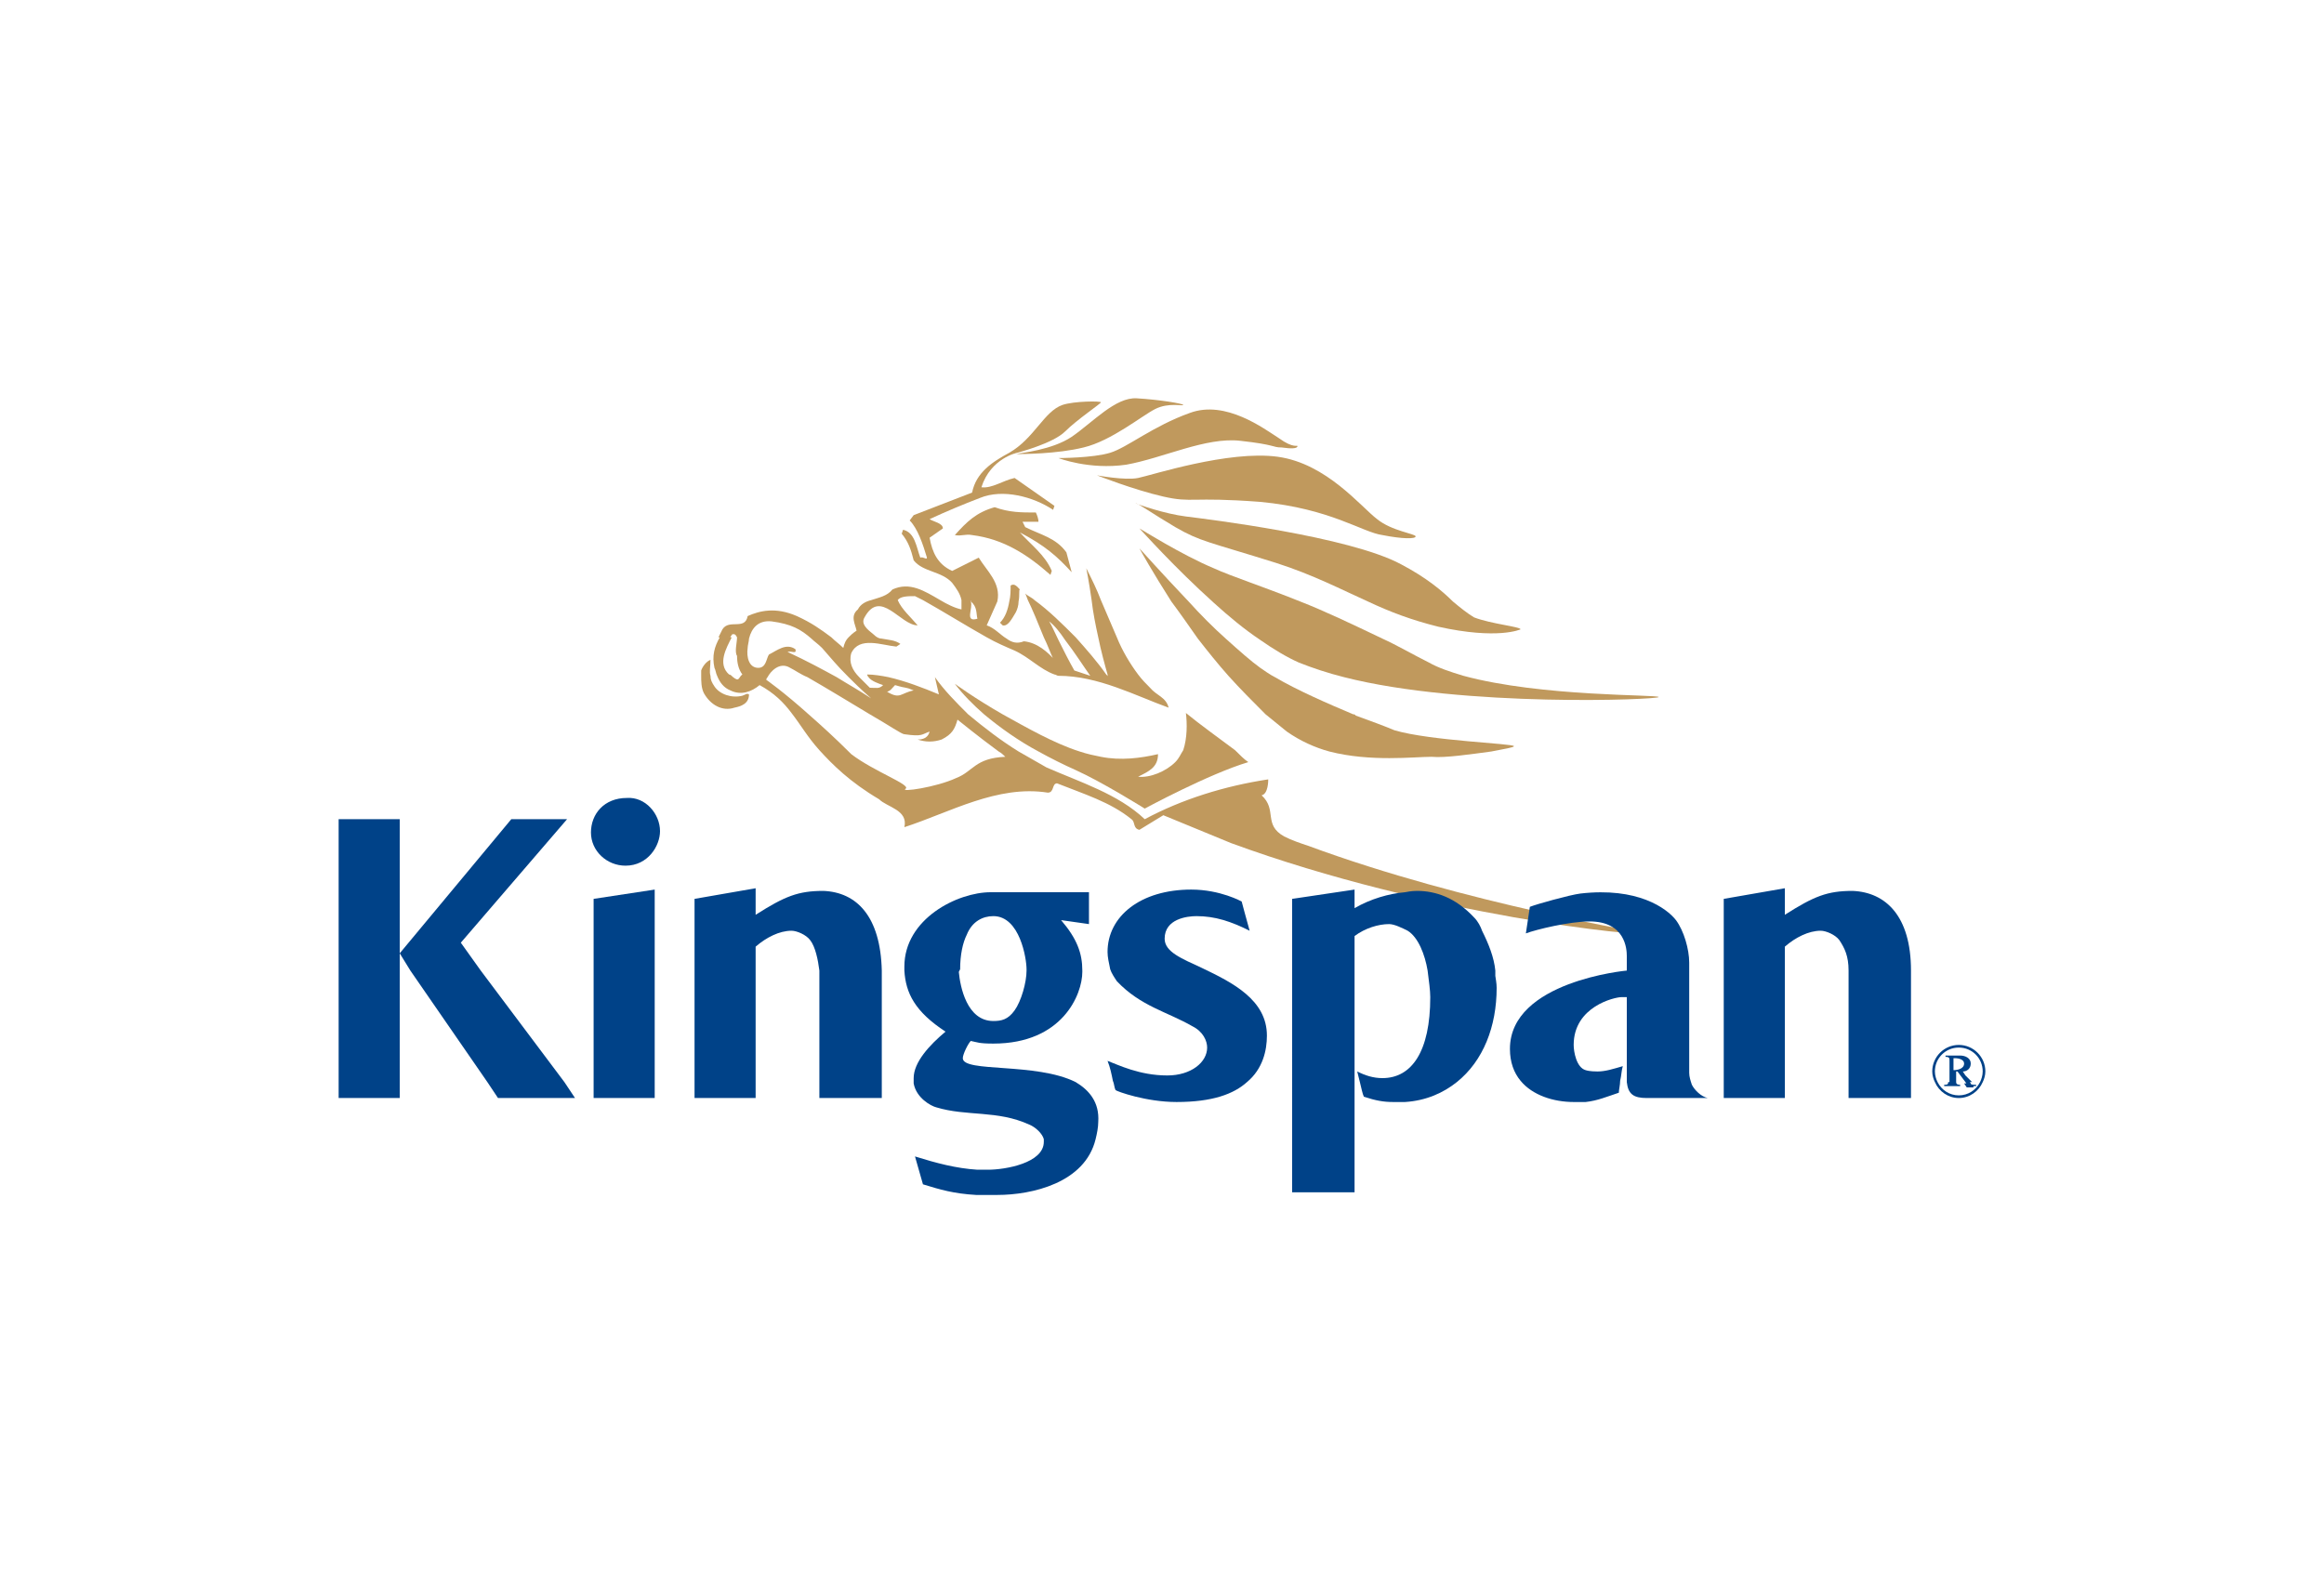
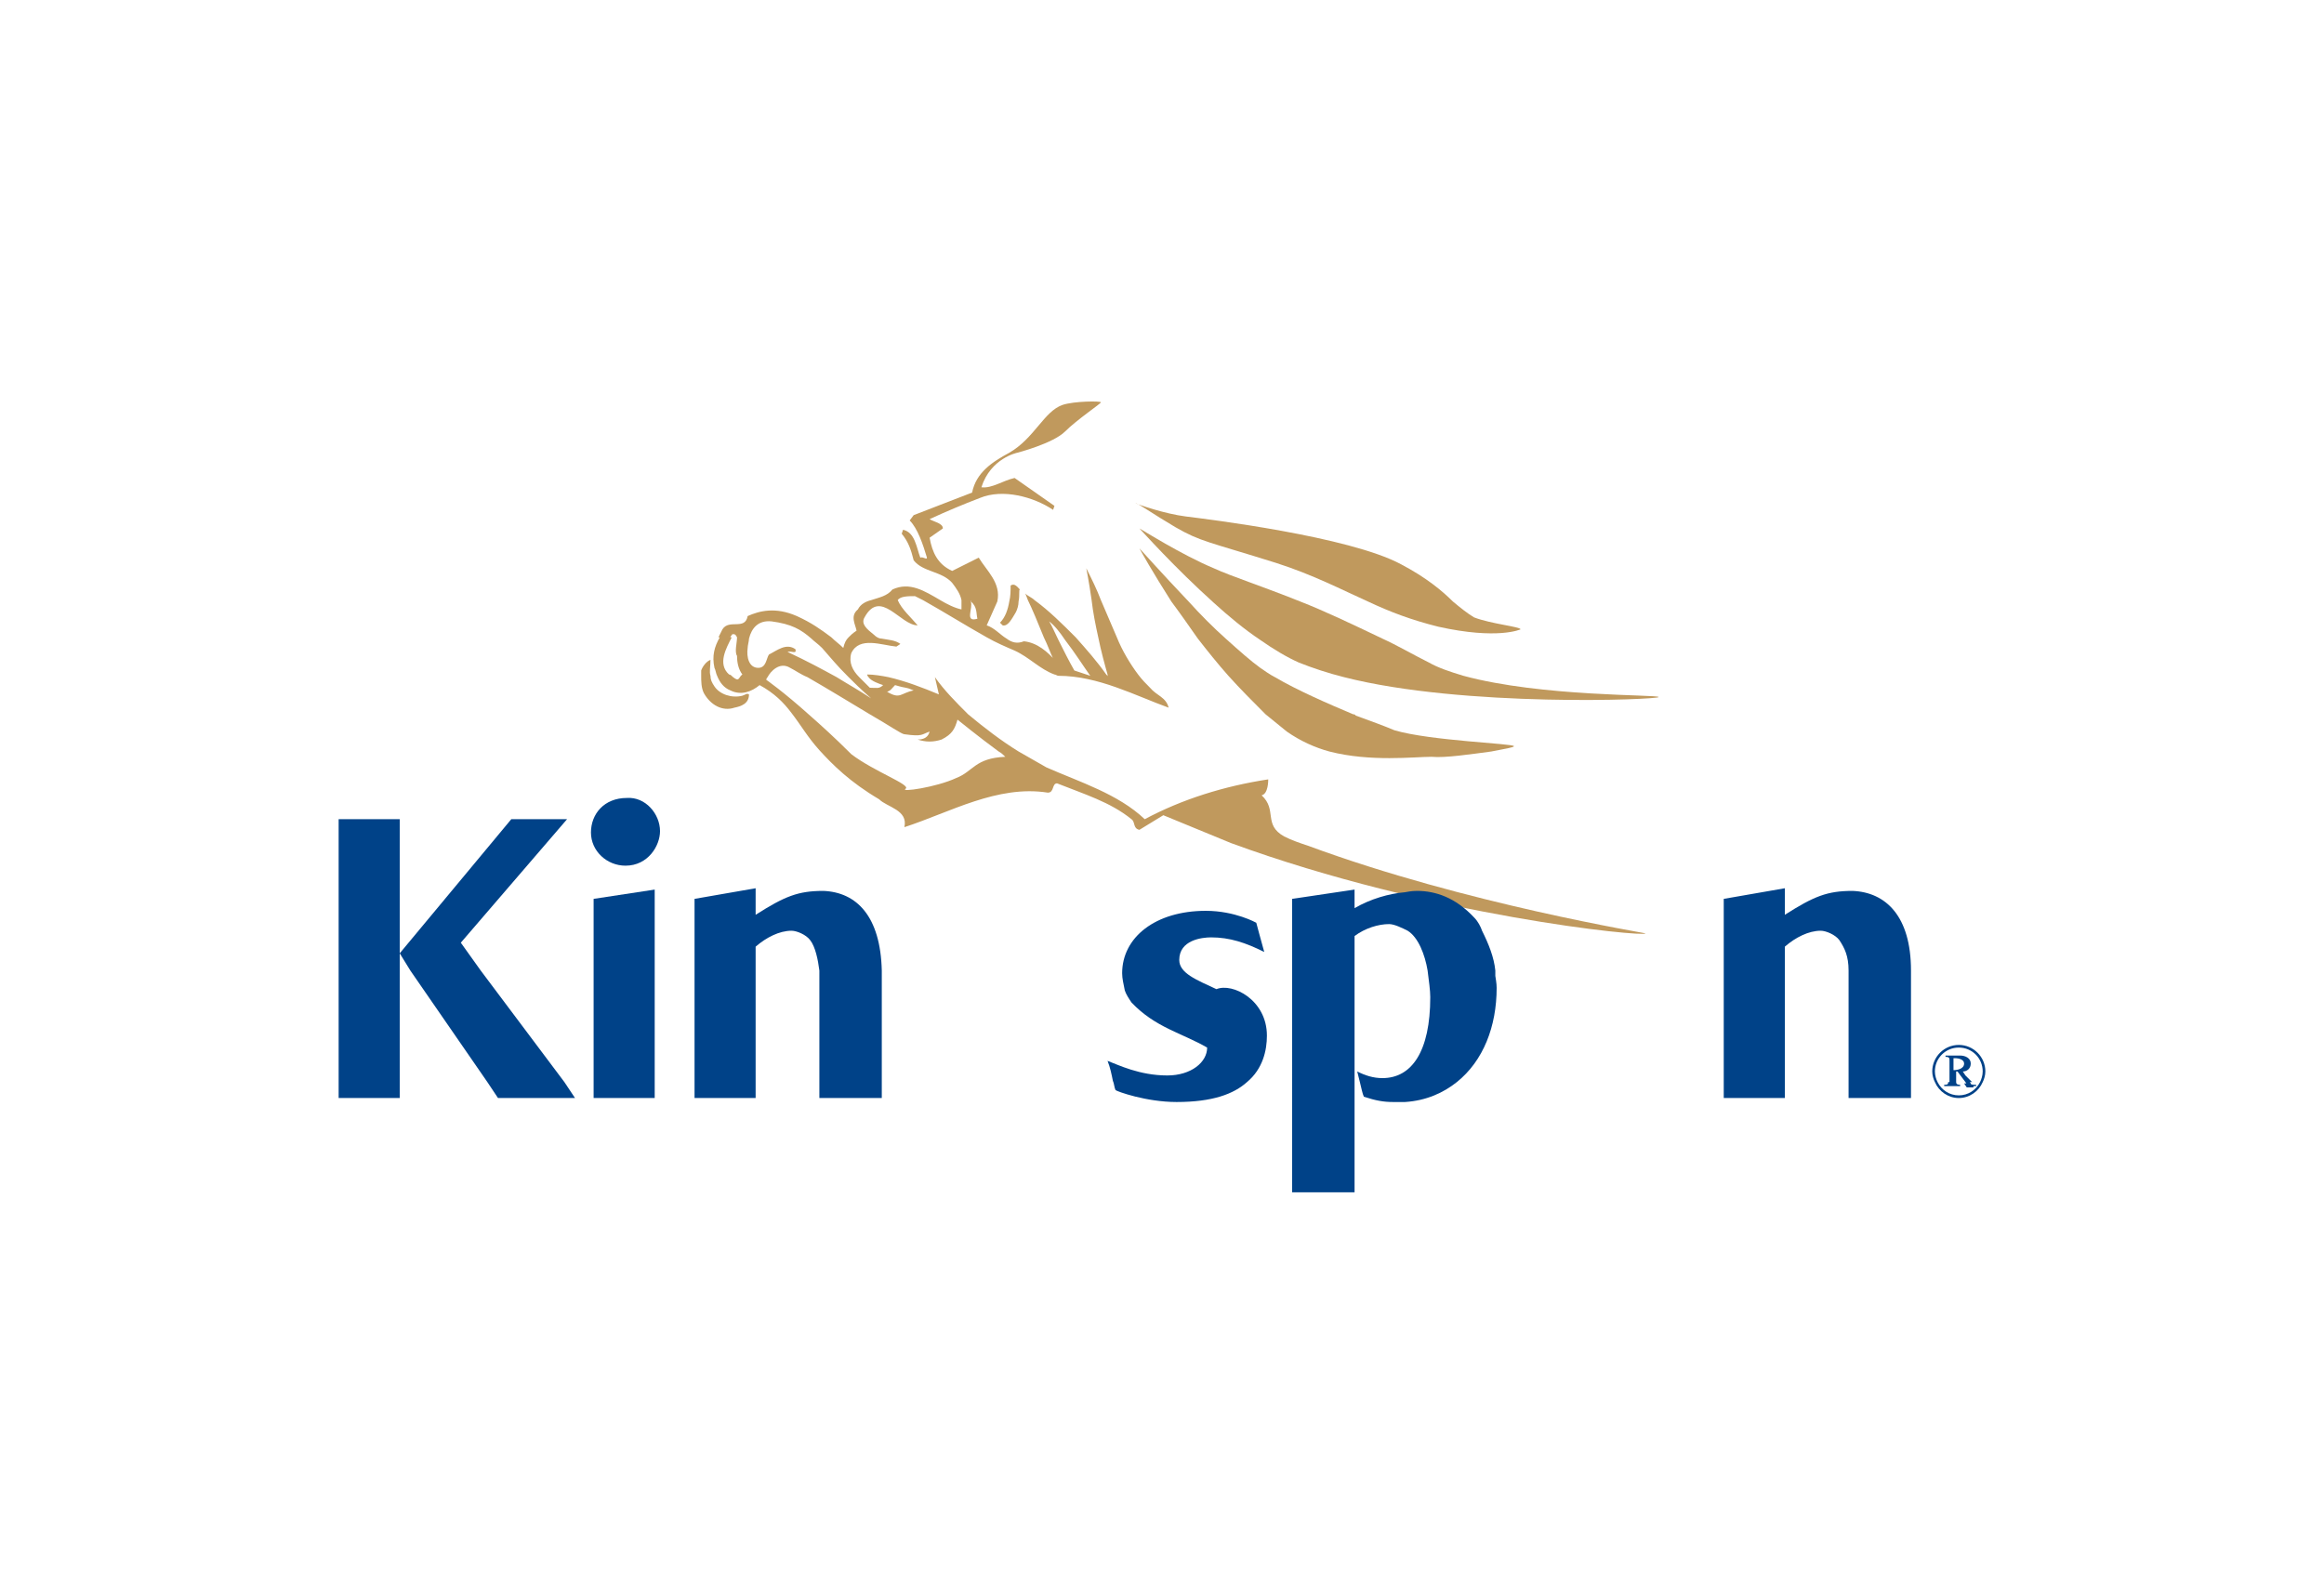
<svg xmlns="http://www.w3.org/2000/svg" xmlns:xlink="http://www.w3.org/1999/xlink" id="Layer_1" x="0px" y="0px" width="175px" height="120px" viewBox="0 0 175 120" style="enable-background:new 0 0 175 120;" xml:space="preserve">
  <style type="text/css">	.st0{clip-path:url(#SVGID_2_);fill:#C0995D;}	.st1{clip-path:url(#SVGID_4_);fill:#C0995D;}	.st2{clip-path:url(#SVGID_6_);fill:#C0995D;}	.st3{clip-path:url(#SVGID_8_);fill:#C0995D;}	.st4{clip-path:url(#SVGID_10_);fill:#C0995D;}	.st5{clip-path:url(#SVGID_12_);fill:#C0995D;}	.st6{clip-path:url(#SVGID_14_);fill:#C0995D;}	.st7{clip-path:url(#SVGID_16_);fill:#C0995D;}	.st8{clip-path:url(#SVGID_18_);fill:#004288;}	.st9{clip-path:url(#SVGID_20_);fill:#004288;}	.st10{clip-path:url(#SVGID_22_);fill:#004288;}	.st11{clip-path:url(#SVGID_24_);fill:#004288;}	.st12{clip-path:url(#SVGID_26_);fill:#004288;}	.st13{clip-path:url(#SVGID_28_);fill:#004288;}	.st14{clip-path:url(#SVGID_30_);fill:#004288;}	.st15{clip-path:url(#SVGID_32_);fill:#004288;}	.st16{clip-path:url(#SVGID_34_);fill:#004288;}	.st17{clip-path:url(#SVGID_36_);fill:#004288;}	.st18{clip-path:url(#SVGID_38_);fill:#004288;}</style>
  <g>
    <g>
      <defs>
        <rect id="SVGID_1_" x="25.5" y="30" width="124" height="60" />
      </defs>
      <clipPath id="SVGID_2_">
        <use xlink:href="#SVGID_1_" style="overflow:visible;" />
      </clipPath>
-       <path class="st0" d="M103.7,39.1c-1.2-0.9-3.8-4.2-7.5-4.7s-9.5,1.4-10.5,1.6s-3.1-0.2-3.1-0.2s2.8,1.1,5,1.6c2.2,0.5,2,0,7.3,0.4   c5.3,0.5,7.7,2.3,9.2,2.5c1.5,0.3,2.5,0.3,2.5,0.1S104.8,40,103.7,39.1 M96.3,33c-1.1-0.7-4-2.9-6.7-1.9c-2.8,1-4.7,2.6-6,3   c-1.3,0.4-3.9,0.4-3.9,0.4s2.3,0.9,5.1,0.5c2.8-0.5,6-2.1,8.6-1.8c2.7,0.3,2.4,0.5,3.1,0.5c0.7,0.1,1.2,0.1,1.2-0.1   C97.7,33.5,97.4,33.8,96.3,33 M85.6,30c-1.6-0.1-3.3,1.8-4.9,2.9c-1.5,1-3.8,1.2-4.2,1.3c0.4,0,3.1,0,5.1-0.5   c2.1-0.5,4.4-2.4,5.4-2.9s2.1-0.2,2.1-0.3C89.1,30.4,87.3,30.1,85.6,30 M80.7,43.1l-0.4-1.5c-0.8-1.1-1.9-1.3-3.1-1.9L77,39.3h1.2   c0-0.2-0.1-0.5-0.2-0.7c-1.1,0-2,0-3.1-0.4c-1.4,0.4-2.1,1.1-3,2.1c0.5,0.1,0.8-0.1,1.3,0c2.4,0.3,4.2,1.5,5.9,3l0.1-0.3   c-0.5-1.2-1.6-2-2.4-2.9C78.7,41.1,79.6,41.9,80.7,43.1" />
    </g>
    <g>
      <defs>
        <rect id="SVGID_3_" x="25.5" y="30" width="124" height="60" />
      </defs>
      <clipPath id="SVGID_4_">
        <use xlink:href="#SVGID_3_" style="overflow:visible;" />
      </clipPath>
      <path class="st1" d="M98.5,63.7c-0.6-0.2-1.2-0.4-1.8-0.7c-1.6-0.9-0.5-2-1.7-3.1c0.5-0.1,0.5-1.1,0.5-1.2c-3.3,0.5-6.5,1.5-9.3,3   c-2-1.9-4.9-2.8-7.4-3.9c-0.7-0.4-1.4-0.8-2.1-1.2c-1.3-0.8-2.6-1.8-3.8-2.8C72,52.9,71.1,52,70.4,51l0.3,1.3   c-1.2-0.5-2.5-1-3.8-1.3c-0.5-0.1-1.1-0.2-1.6-0.2c0,0.1,0.1,0.2,0.1,0.2c0.2,0.3,0.8,0.5,1.1,0.6c-0.3,0.3-0.5,0.2-1,0.2   c-0.2-0.2-0.5-0.5-0.8-0.8c-0.5-0.5-0.8-1.1-0.6-1.8c0.6-1.3,2.3-0.6,3.4-0.5l0.3-0.2c-0.4-0.3-0.9-0.3-1.4-0.4   c-0.2,0-0.4-0.1-0.6-0.3c-0.5-0.4-1-0.8-0.7-1.3c1.2-2.2,2.7,0.6,4,0.6c-0.5-0.6-1.2-1.2-1.5-1.9l0,0c0.2-0.3,0.8-0.3,1.3-0.3   c0.2,0.1,0.4,0.2,0.6,0.3c1.6,0.9,3.2,1.9,4.8,2.8c0.7,0.4,1.4,0.7,2.1,1c1.1,0.5,1.9,1.4,3,1.8c0.1,0,0.2,0.1,0.3,0.1   c3,0,5.8,1.5,8.3,2.4c-0.2-0.8-0.9-0.9-1.4-1.5c-0.3-0.3-0.6-0.6-0.9-1C85.1,50,84.5,49,84.1,48c-0.4-0.9-0.8-1.9-1.2-2.8   c-0.3-0.8-0.7-1.6-1.1-2.4c0,0,0.2,1,0.4,2.4c0.1,0.9,0.3,1.9,0.5,2.8c0.2,1,0.5,2.1,0.7,2.8c0,0.1,0,0.1,0.1,0.2   c-0.1-0.1-0.1-0.1-0.2-0.2c-0.7-1-1.5-1.9-2.3-2.8c-1-1-2-2-3.1-2.8c-0.2-0.2-0.5-0.3-0.7-0.5c0,0,0.1,0.2,0.2,0.5   c0.3,0.6,0.8,1.8,1.2,2.8c0.3,0.6,0.5,1.2,0.7,1.6l0.2,0.2c-0.6-0.7-1.4-1.4-2.4-1.5c-0.5,0.2-0.9,0.1-1.3-0.2   c-0.5-0.3-0.9-0.8-1.5-1l0.8-1.8l0,0c0.3-1.4-0.8-2.3-1.4-3.3l-2,1c-1.1-0.5-1.5-1.4-1.7-2.5l1-0.7c0-0.4-0.7-0.5-1-0.7   c1.3-0.6,2.5-1.1,3.8-1.6c1.7-0.7,4-0.1,5.5,0.9l0.1-0.3l-3-2.1c-0.9,0.2-1.7,0.8-2.5,0.7c0.7-2.2,2.7-2.6,2.7-2.6   s2.7-0.7,3.6-1.6c0.9-0.9,2.7-2.1,2.7-2.2s-2-0.1-2.9,0.2c-1.4,0.5-2.1,2.5-4,3.6c-1.3,0.7-2.5,1.5-2.8,3l-4.4,1.7l-0.3,0.4   c0.6,0.6,1,1.8,1.3,2.8c0,0.2-0.3-0.1-0.5,0c-0.3-0.8-0.4-1.9-1.3-2.1l-0.1,0.3c0.5,0.6,0.7,1.2,0.9,2c0.7,0.9,2.1,0.8,2.9,1.7   c0.3,0.4,0.6,0.8,0.7,1.3c0,0.2,0,0.5,0,0.7c-0.5-0.1-1.1-0.4-1.6-0.7c-1.2-0.7-2.3-1.4-3.6-0.8c-0.4,0.5-1,0.6-1.6,0.8   c-0.4,0.1-0.8,0.3-1,0.7c-0.6,0.5-0.2,1.1-0.1,1.6c-0.3,0.2-0.4,0.3-0.6,0.5c-0.2,0.2-0.3,0.4-0.4,0.8c-0.3-0.3-0.6-0.5-0.9-0.8   c-0.8-0.6-1.5-1.1-2.6-1.6c-1.6-0.7-2.8-0.4-3.7,0c-0.2,1.1-1.4,0.2-1.9,1c-0.1,0.2-0.2,0.4-0.3,0.6H55c0-0.1,0.1-0.1,0.1-0.2   c0.2-0.1,0.3,0,0.4,0.2c0,0.4-0.2,1.1,0,1.4c0,0.5,0.1,1,0.4,1.4l0,0c-0.3,0.2-0.2,0.6-0.7,0.2c-0.1-0.1-0.2-0.2-0.3-0.2   c-0.9-0.8-0.2-2,0.2-2.8h-0.9c-0.4,0.7-0.6,1.4-0.4,2.3c0.1,0.2,0.1,0.4,0.2,0.6c0.2,0.5,0.5,0.9,1,1.1c0.8,0.4,1.6,0.1,2.2-0.4   c1.1,0.6,1.8,1.3,2.4,2.1c0.7,0.9,1.2,1.8,2.1,2.8c1,1.1,2.3,2.4,4.5,3.7c0.6,0.6,2.2,0.8,1.9,2.1c3.4-1.1,7-3.2,10.8-2.6   c0.5,0,0.3-0.7,0.7-0.7c2,0.8,4,1.4,5.6,2.7c0.3,0.2,0.1,0.7,0.6,0.8l1.8-1.1c1.7,0.7,3.4,1.4,5.1,2.1c15,5.5,31.2,7.1,31.2,6.8   C124.1,70.3,110.4,68.1,98.5,63.7 M79,46.8c0.4,0.3,0.8,0.8,1.2,1.4c0.7,0.9,1.4,2,1.9,2.7l-1.2-0.4c-0.4-0.7-0.8-1.5-1.2-2.3   C79.4,47.6,79.2,47.1,79,46.8 M73.1,45.3C73.1,45.3,73.1,45.2,73.1,45.3C73.1,45.2,73.2,45.3,73.1,45.3c0.5,0.4,0.4,0.9,0.5,1.3   C72.6,46.9,73.3,45.8,73.1,45.3 M67.4,51.6c1,0.3,0.7,0.1,1.4,0.4c-1,0.2-1,0.7-2,0.1C67.1,52,67.1,51.9,67.4,51.6 M57.1,50.3   c-0.7,0-0.9-0.8-0.8-1.5c0-0.2,0.1-0.5,0.1-0.7c0.2-0.8,0.7-1.4,1.7-1.3c1.5,0.2,2.2,0.6,3,1.3c0.2,0.2,0.5,0.4,0.8,0.7   c0.8,0.9,1,1.2,2,2.2c0.4,0.4,0.9,0.9,1.7,1.6C64.7,52,63.8,51.5,63,51c-1.1-0.6-2.2-1.2-3.7-1.9c0.3-0.1,0.7,0.2,0.6-0.2   c-0.7-0.5-1.4,0.1-2,0.4C57.7,49.6,57.7,50.3,57.1,50.3 M72,58.6c-1.5,0.7-4.3,1.1-3.8,0.8c0.4-0.3-2.4-1.3-4.1-2.6L64,56.7   c-1.1-1.1-2.2-2.1-3-2.8c-2-1.8-3.3-2.7-3.3-2.7s0-0.1,0.1-0.2c0.2-0.4,0.9-1.2,1.7-0.7c0.4,0.2,0.8,0.5,1.3,0.7   c1.4,0.8,3.2,1.9,4.7,2.8c1.4,0.8,2.4,1.5,2.6,1.5c1.4,0.2,1.3,0,1.9-0.2c-0.1,0.4-0.4,0.6-0.9,0.6c0.6,0.2,1.2,0.2,1.8,0   c0.8-0.4,1-0.8,1.2-1.5c0,0,1.6,1.3,3.1,2.4c0.2,0.1,0.4,0.3,0.5,0.4C73.4,57.1,73.3,58.1,72,58.6" />
    </g>
    <g>
      <defs>
        <rect id="SVGID_5_" x="25.5" y="30" width="124" height="60" />
      </defs>
      <clipPath id="SVGID_6_">
        <use xlink:href="#SVGID_5_" style="overflow:visible;" />
      </clipPath>
      <path class="st2" d="M76.7,45.3c0,0.3-0.1,0.6-0.2,0.8c-0.3,0.5-0.6,1.1-1,1l-0.2-0.2c0.4-0.4,0.6-1,0.7-1.6   c0.1-0.4,0.1-0.8,0.1-1.2c0.3-0.2,0.5,0.1,0.7,0.3C76.7,44.4,76.8,44.8,76.7,45.3" />
    </g>
    <g>
      <defs>
        <rect id="SVGID_7_" x="25.5" y="30" width="124" height="60" />
      </defs>
      <clipPath id="SVGID_8_">
        <use xlink:href="#SVGID_7_" style="overflow:visible;" />
      </clipPath>
      <path class="st3" d="M55.3,53.3c-0.9,0.3-1.8-0.2-2.3-1.1c-0.2-0.4-0.2-0.9-0.2-1.3c0-0.1,0-0.3,0-0.4c0.1-0.3,0.4-0.7,0.7-0.8   c0,0.5-0.1,0.9,0,1.2c0,0.3,0.1,0.5,0.3,0.8c0.4,0.6,1.3,0.9,2.1,0.7c0.3-0.1,0.3-0.2,0.5-0.1C56.4,53,55.8,53.2,55.3,53.3" />
    </g>
    <g>
      <defs>
-         <rect id="SVGID_9_" x="25.5" y="30" width="124" height="60" />
-       </defs>
+         </defs>
      <clipPath id="SVGID_10_">
        <use xlink:href="#SVGID_9_" style="overflow:visible;" />
      </clipPath>
      <path class="st4" d="M94,57.4c-3,0.9-7.8,3.5-7.8,3.5S83,58.9,81,58c-0.9-0.4-1.9-0.9-2.8-1.4c-1.5-0.8-2.9-1.8-4.1-2.8   c-0.8-0.7-1.6-1.5-2.2-2.3c0,0,1.5,1.1,3.6,2.3c1.8,1,3.9,2.2,5.8,2.8c0.6,0.2,1.1,0.3,1.6,0.4c1.5,0.3,3,0.1,4.3-0.2   c0,1-0.7,1.3-1.5,1.7c0.9,0.1,2.1-0.4,2.8-1.1c0.3-0.3,0.4-0.6,0.6-0.9c0.3-0.9,0.3-2,0.2-2.8c1.1,0.9,2.5,1.9,3.7,2.8   C93.4,56.9,93.7,57.2,94,57.4" />
    </g>
    <g>
      <defs>
        <rect id="SVGID_11_" x="25.5" y="30" width="124" height="60" />
      </defs>
      <clipPath id="SVGID_12_">
        <use xlink:href="#SVGID_11_" style="overflow:visible;" />
      </clipPath>
      <path class="st5" d="M114,56.2c0,0.1-0.7,0.2-1.7,0.4c-1.5,0.2-3.5,0.5-4.5,0.4c-1.3,0-4.6,0.4-7.7-0.4c-1.1-0.3-2.2-0.8-3.2-1.5   c-0.5-0.4-1.1-0.9-1.6-1.3l-0.1-0.1c-0.9-0.9-1.8-1.8-2.7-2.8c-0.8-0.9-1.6-1.9-2.3-2.8c-0.7-1-1.4-2-2-2.8   c-1.4-2.2-2.3-3.8-2.4-4c0.1,0.1,1.7,1.9,3.7,4c0.9,1,1.9,2,2.8,2.8c1,0.9,1.9,1.7,2.6,2.2c0.3,0.2,0.7,0.5,1.1,0.7   c1.7,1,4,2,5.9,2.8c0.1,0,0.1,0,0.2,0.1c1.1,0.4,2.2,0.8,2.9,1.1C107.7,55.8,114,56,114,56.2" />
    </g>
    <g>
      <defs>
        <rect id="SVGID_13_" x="25.5" y="30" width="124" height="60" />
      </defs>
      <clipPath id="SVGID_14_">
        <use xlink:href="#SVGID_13_" style="overflow:visible;" />
      </clipPath>
      <path class="st6" d="M124.9,52.5c0,0.2-14.7,0.8-23.7-1.5c-1.2-0.3-2.4-0.7-3.4-1.1c-0.9-0.4-1.9-1-2.9-1.7   c-1.2-0.8-2.4-1.8-3.5-2.8c-3-2.7-5.4-5.4-5.6-5.6c0.2,0.1,3.2,2,5.6,3c1.3,0.6,3.5,1.3,6.5,2.5c1.8,0.7,3.9,1.7,6.2,2.8   c1.1,0.5,2.3,1.2,3.5,1.8c0.7,0.4,1.6,0.7,2.6,1C116.1,52.5,124.9,52.3,124.9,52.5" />
    </g>
    <g>
      <defs>
        <rect id="SVGID_15_" x="25.5" y="30" width="124" height="60" />
      </defs>
      <clipPath id="SVGID_16_">
        <use xlink:href="#SVGID_15_" style="overflow:visible;" />
      </clipPath>
      <path class="st7" d="M114.5,47.4c0,0-1.7,0.8-6.2-0.2c-2-0.5-3.6-1.1-5.3-1.9c-2-0.9-4.1-2-6.9-2.9c-5.1-1.6-5.7-1.6-7.6-2.7   c-1.7-1-2.8-1.8-3-1.8c0.2,0.1,2.2,0.8,3.8,1c1.6,0.2,12.3,1.5,16.2,3.6c1.9,1,3.1,2,3.9,2.8c0.6,0.5,1.1,0.9,1.6,1.2   C112.3,47,114.5,47.2,114.5,47.4" />
    </g>
    <g>
      <defs>
        <rect id="SVGID_17_" x="25.5" y="30" width="124" height="60" />
      </defs>
      <clipPath id="SVGID_18_">
        <use xlink:href="#SVGID_17_" style="overflow:visible;" />
      </clipPath>
      <path class="st8" d="M148.4,81.6L148.4,81.6h-0.5l0.2,0.3h0.5v-0.1C148.5,81.7,148.4,81.7,148.4,81.6 M147.1,81.5L147.1,81.5h-0.4   c0,0.2-0.1,0.2-0.3,0.2v0.1h1v-0.1C147.3,81.7,147.1,81.7,147.1,81.5 M149.1,81.5c-0.3,0.6-0.9,1-1.6,1s-1.3-0.4-1.6-1h-0.2   c0.3,0.7,1,1.2,1.8,1.2c0.8,0,1.5-0.5,1.8-1.2H149.1z M147.7,80.7c0.3,0,0.6-0.2,0.6-0.6c0-0.4-0.4-0.6-0.8-0.6c-0.3,0-0.7,0-1,0   v0.1c0.3,0,0.3,0.1,0.3,0.3v1.6h0.4v-0.8h0.2l0.6,0.8h0.5L147.7,80.7z M147.1,80.6v-0.9h0.1c0.3,0,0.7,0.1,0.7,0.4   C147.9,80.5,147.4,80.6,147.1,80.6 M148.4,81.6L148.4,81.6l-0.6-0.9c0.3,0,0.6-0.2,0.6-0.6s-0.4-0.6-0.8-0.6c-0.3,0-0.7,0-1,0v0.1   c0.3,0,0.3,0.1,0.3,0.3v1.6c0,0.2-0.1,0.2-0.3,0.2v0.1h1v-0.1c-0.1,0-0.3,0-0.3-0.2v-0.8h0.2l0.6,0.8l0.2,0.3h0.5v-0.1   C148.5,81.7,148.4,81.7,148.4,81.6 M147.1,80.6v-0.9h0.1c0.3,0,0.7,0.1,0.7,0.4C147.9,80.5,147.4,80.6,147.1,80.6 M148.4,81.6   L148.4,81.6l-0.6-0.9c0.3,0,0.6-0.2,0.6-0.6s-0.4-0.6-0.8-0.6c-0.3,0-0.7,0-1,0v0.1c0.3,0,0.3,0.1,0.3,0.3v1.6   c0,0.2-0.1,0.2-0.3,0.2v0.1h1v-0.1c-0.1,0-0.3,0-0.3-0.2v-0.8h0.2l0.6,0.8l0.2,0.3h0.5v-0.1C148.5,81.7,148.4,81.7,148.4,81.6    M147.1,80.6v-0.9h0.1c0.3,0,0.7,0.1,0.7,0.4C147.9,80.5,147.4,80.6,147.1,80.6 M148.4,81.6L148.4,81.6l-0.6-0.9   c0.3,0,0.6-0.2,0.6-0.6s-0.4-0.6-0.8-0.6c-0.3,0-0.7,0-1,0v0.1c0.3,0,0.3,0.1,0.3,0.3v1.6c0,0.2-0.1,0.2-0.3,0.2v0.1h1v-0.1   c-0.1,0-0.3,0-0.3-0.2v-0.8h0.2l0.6,0.8l0.2,0.3h0.5v-0.1C148.5,81.7,148.4,81.7,148.4,81.6 M147.1,80.6v-0.9h0.1   c0.3,0,0.7,0.1,0.7,0.4C147.9,80.5,147.4,80.6,147.1,80.6 M148.4,81.6L148.4,81.6l-0.6-0.9c0.3,0,0.6-0.2,0.6-0.6   s-0.4-0.6-0.8-0.6c-0.3,0-0.7,0-1,0v0.1c0.3,0,0.3,0.1,0.3,0.3v1.6c0,0.2-0.1,0.2-0.3,0.2v0.1h1v-0.1c-0.1,0-0.3,0-0.3-0.2v-0.8   h0.2l0.6,0.8l0.2,0.3h0.5v-0.1C148.5,81.7,148.4,81.7,148.4,81.6 M147.1,80.6v-0.9h0.1c0.3,0,0.7,0.1,0.7,0.4   C147.9,80.5,147.4,80.6,147.1,80.6 M148.4,81.6L148.4,81.6l-0.6-0.9c0.3,0,0.6-0.2,0.6-0.6s-0.4-0.6-0.8-0.6c-0.3,0-0.7,0-1,0v0.1   c0.3,0,0.3,0.1,0.3,0.3v1.6c0,0.2-0.1,0.2-0.3,0.2v0.1h1v-0.1c-0.1,0-0.3,0-0.3-0.2v-0.8h0.2l0.6,0.8l0.2,0.3h0.5v-0.1   C148.5,81.7,148.4,81.7,148.4,81.6 M147.1,80.6v-0.9h0.1c0.3,0,0.7,0.1,0.7,0.4C147.9,80.5,147.4,80.6,147.1,80.6 M148.4,81.6   L148.4,81.6l-0.6-0.9c0.3,0,0.6-0.2,0.6-0.6s-0.4-0.6-0.8-0.6c-0.3,0-0.7,0-1,0v0.1c0.3,0,0.3,0.1,0.3,0.3v1.6   c0,0.2-0.1,0.2-0.3,0.2v0.1h1v-0.1c-0.1,0-0.3,0-0.3-0.2v-0.8h0.2l0.6,0.8l0.2,0.3h0.5v-0.1C148.5,81.7,148.4,81.7,148.4,81.6    M147.1,80.6v-0.9h0.1c0.3,0,0.7,0.1,0.7,0.4C147.9,80.5,147.4,80.6,147.1,80.6 M148.4,81.6L148.4,81.6l-0.6-0.9   c0.3,0,0.6-0.2,0.6-0.6s-0.4-0.6-0.8-0.6c-0.3,0-0.7,0-1,0v0.1c0.3,0,0.3,0.1,0.3,0.3v1.6c0,0.2-0.1,0.2-0.3,0.2v0.1h1v-0.1   c-0.1,0-0.3,0-0.3-0.2v-0.8h0.2l0.6,0.8l0.2,0.3h0.5v-0.1C148.5,81.7,148.4,81.7,148.4,81.6 M147.1,80.6v-0.9h0.1   c0.3,0,0.7,0.1,0.7,0.4C147.9,80.5,147.4,80.6,147.1,80.6 M148.4,81.6L148.4,81.6l-0.6-0.9c0.3,0,0.6-0.2,0.6-0.6   s-0.4-0.6-0.8-0.6c-0.3,0-0.7,0-1,0v0.1c0.3,0,0.3,0.1,0.3,0.3v1.6c0,0.2-0.1,0.2-0.3,0.2v0.1h1v-0.1c-0.1,0-0.3,0-0.3-0.2v-0.8   h0.2l0.6,0.8l0.2,0.3h0.5v-0.1C148.5,81.7,148.4,81.7,148.4,81.6 M147.1,80.6v-0.9h0.1c0.3,0,0.7,0.1,0.7,0.4   C147.9,80.5,147.4,80.6,147.1,80.6 M148.4,81.6L148.4,81.6l-0.6-0.9c0.3,0,0.6-0.2,0.6-0.6s-0.4-0.6-0.8-0.6c-0.3,0-0.7,0-1,0v0.1   c0.3,0,0.3,0.1,0.3,0.3v1.6c0,0.2-0.1,0.2-0.3,0.2v0.1h1v-0.1c-0.1,0-0.3,0-0.3-0.2v-0.8h0.2l0.6,0.8l0.2,0.3h0.5v-0.1   C148.5,81.7,148.4,81.7,148.4,81.6 M147.1,80.6v-0.9h0.1c0.3,0,0.7,0.1,0.7,0.4C147.9,80.5,147.4,80.6,147.1,80.6 M147.5,78.7   c-1.1,0-2,0.9-2,2c0,0.3,0.1,0.6,0.2,0.8h0.2c-0.1-0.2-0.2-0.5-0.2-0.8c0-1,0.8-1.8,1.8-1.8s1.8,0.8,1.8,1.8   c0,0.3-0.1,0.6-0.2,0.8h0.2c0.1-0.2,0.2-0.5,0.2-0.8C149.5,79.6,148.6,78.7,147.5,78.7 M148.3,81.5l-0.6-0.8   c0.3,0,0.6-0.2,0.6-0.6c0-0.4-0.4-0.6-0.8-0.6c-0.3,0-0.7,0-1,0v0.1c0.3,0,0.3,0.1,0.3,0.3v1.6c0,0.2-0.1,0.2-0.3,0.2v0.1h1v-0.1   c-0.1,0-0.3,0-0.3-0.2v-0.8h0.2l0.6,0.8l0.2,0.3h0.5v-0.1C148.5,81.7,148.4,81.7,148.3,81.5L148.3,81.5z M147.1,80.6v-0.9h0.1   c0.3,0,0.7,0.1,0.7,0.4C147.9,80.5,147.4,80.6,147.1,80.6 M148.4,81.6L148.4,81.6l-0.6-0.9c0.3,0,0.6-0.2,0.6-0.6   s-0.4-0.6-0.8-0.6c-0.3,0-0.7,0-1,0v0.1c0.3,0,0.3,0.1,0.3,0.3v1.6c0,0.2-0.1,0.2-0.3,0.2v0.1h1v-0.1c-0.1,0-0.3,0-0.3-0.2v-0.8   h0.2l0.6,0.8l0.2,0.3h0.5v-0.1C148.5,81.7,148.4,81.7,148.4,81.6 M147.1,80.6v-0.9h0.1c0.3,0,0.7,0.1,0.7,0.4   C147.9,80.5,147.4,80.6,147.1,80.6 M148.4,81.6L148.4,81.6l-0.6-0.9c0.3,0,0.6-0.2,0.6-0.6s-0.4-0.6-0.8-0.6c-0.3,0-0.7,0-1,0v0.1   c0.3,0,0.3,0.1,0.3,0.3v1.6c0,0.2-0.1,0.2-0.3,0.2v0.1h1v-0.1c-0.1,0-0.3,0-0.3-0.2v-0.8h0.2l0.6,0.8l0.2,0.3h0.5v-0.1   C148.5,81.7,148.4,81.7,148.4,81.6 M147.1,80.6v-0.9h0.1c0.3,0,0.7,0.1,0.7,0.4C147.9,80.5,147.4,80.6,147.1,80.6 M148.4,81.6   L148.4,81.6l-0.6-0.9c0.3,0,0.6-0.2,0.6-0.6s-0.4-0.6-0.8-0.6c-0.3,0-0.7,0-1,0v0.1c0.3,0,0.3,0.1,0.3,0.3v1.6   c0,0.2-0.1,0.2-0.3,0.2v0.1h1v-0.1c-0.1,0-0.3,0-0.3-0.2v-0.8h0.2l0.6,0.8l0.2,0.3h0.5v-0.1C148.5,81.7,148.4,81.7,148.4,81.6    M147.1,80.6v-0.9h0.1c0.3,0,0.7,0.1,0.7,0.4C147.9,80.5,147.4,80.6,147.1,80.6 M148.4,81.6L148.4,81.6l-0.6-0.9   c0.3,0,0.6-0.2,0.6-0.6s-0.4-0.6-0.8-0.6c-0.3,0-0.7,0-1,0v0.1c0.3,0,0.3,0.1,0.3,0.3v1.6c0,0.2-0.1,0.2-0.3,0.2v0.1h1v-0.1   c-0.1,0-0.3,0-0.3-0.2v-0.8h0.2l0.6,0.8l0.2,0.3h0.5v-0.1C148.5,81.7,148.4,81.7,148.4,81.6 M147.1,80.6v-0.9h0.1   c0.3,0,0.7,0.1,0.7,0.4C147.9,80.5,147.4,80.6,147.1,80.6 M148.4,81.6L148.4,81.6l-0.6-0.9c0.3,0,0.6-0.2,0.6-0.6   s-0.4-0.6-0.8-0.6c-0.3,0-0.7,0-1,0v0.1c0.3,0,0.3,0.1,0.3,0.3v1.6c0,0.2-0.1,0.2-0.3,0.2v0.1h1v-0.1c-0.1,0-0.3,0-0.3-0.2v-0.8   h0.2l0.6,0.8l0.2,0.3h0.5v-0.1C148.5,81.7,148.4,81.7,148.4,81.6 M147.1,80.6v-0.9h0.1c0.3,0,0.7,0.1,0.7,0.4   C147.9,80.5,147.4,80.6,147.1,80.6 M148.4,81.6L148.4,81.6l-0.6-0.9c0.3,0,0.6-0.2,0.6-0.6s-0.4-0.6-0.8-0.6c-0.3,0-0.7,0-1,0v0.1   c0.3,0,0.3,0.1,0.3,0.3v1.6c0,0.2-0.1,0.2-0.3,0.2v0.1h1v-0.1c-0.1,0-0.3,0-0.3-0.2v-0.8h0.2l0.6,0.8l0.2,0.3h0.5v-0.1   C148.5,81.7,148.4,81.7,148.4,81.6 M147.1,80.6v-0.9h0.1c0.3,0,0.7,0.1,0.7,0.4C147.9,80.5,147.4,80.6,147.1,80.6 M148.4,81.6   L148.4,81.6l-0.6-0.9c0.3,0,0.6-0.2,0.6-0.6s-0.4-0.6-0.8-0.6c-0.3,0-0.7,0-1,0v0.1c0.3,0,0.3,0.1,0.3,0.3v1.6   c0,0.2-0.1,0.2-0.3,0.2v0.1h1v-0.1c-0.1,0-0.3,0-0.3-0.2v-0.8h0.2l0.6,0.8l0.2,0.3h0.5v-0.1C148.5,81.7,148.4,81.7,148.4,81.6    M147.1,80.6v-0.9h0.1c0.3,0,0.7,0.1,0.7,0.4C147.9,80.5,147.4,80.6,147.1,80.6 M148.4,81.6L148.4,81.6l-0.6-0.9   c0.3,0,0.6-0.2,0.6-0.6s-0.4-0.6-0.8-0.6c-0.3,0-0.7,0-1,0v0.1c0.3,0,0.3,0.1,0.3,0.3v1.6c0,0.2-0.1,0.2-0.3,0.2v0.1h1v-0.1   c-0.1,0-0.3,0-0.3-0.2v-0.8h0.2l0.6,0.8l0.2,0.3h0.5v-0.1C148.5,81.7,148.4,81.7,148.4,81.6 M147.1,80.6v-0.9h0.1   c0.3,0,0.7,0.1,0.7,0.4C147.9,80.5,147.4,80.6,147.1,80.6" />
    </g>
    <g>
      <defs>
        <rect id="SVGID_19_" x="25.5" y="30" width="124" height="60" />
      </defs>
      <clipPath id="SVGID_20_">
        <use xlink:href="#SVGID_19_" style="overflow:visible;" />
      </clipPath>
      <path class="st9" d="M143.9,73.1v9.6h-4.7v-9.2c0-0.2,0-0.3,0-0.4c0-1.1-0.3-1.7-0.7-2.3c-0.3-0.4-1-0.7-1.4-0.7   c-0.9,0-1.9,0.5-2.7,1.2v11.4h-4.6v-15l4.6-0.8v2c2.2-1.4,3.2-1.8,5.1-1.8C142,67.2,143.9,69,143.9,73.1" />
    </g>
    <g>
      <defs>
-         <rect id="SVGID_21_" x="25.5" y="30" width="124" height="60" />
-       </defs>
+         </defs>
      <clipPath id="SVGID_22_">
        <use xlink:href="#SVGID_21_" style="overflow:visible;" />
      </clipPath>
      <path class="st10" d="M128.6,82.7H124c-1,0-1.4-0.3-1.5-1.2c0-0.2,0-0.4,0-0.6v-5.8h-0.4c-0.5,0-3.6,0.7-3.6,3.6   c0,0.5,0.2,1.7,0.9,1.9c0.3,0.1,0.8,0.1,0.9,0.1c0.6,0,1.2-0.2,1.9-0.4c-0.1,0.3-0.1,0.7-0.2,1.1c0,0.3-0.1,0.7-0.1,0.9   c-0.9,0.3-1.6,0.6-2.5,0.7c-0.5,0-0.8,0-0.9,0c-1.5,0-3.1-0.5-4-1.6c-0.5-0.6-0.8-1.4-0.8-2.4c0-5.1,8.8-5.9,8.8-5.9V72   c0-0.5-0.1-2.6-2.8-2.6c-1.5,0-4,0.6-4.8,0.9l0.3-2c0.5-0.2,3-0.9,3.8-1c4.3-0.5,6.5,1.1,7.2,2c0.6,0.8,1,2.2,1,3.2v8.3   c0,0.3,0.1,0.6,0.2,0.9C127.6,82.1,128.1,82.6,128.6,82.7" />
    </g>
    <g>
      <defs>
        <rect id="SVGID_23_" x="25.5" y="30" width="124" height="60" />
      </defs>
      <clipPath id="SVGID_24_">
        <use xlink:href="#SVGID_23_" style="overflow:visible;" />
      </clipPath>
      <path class="st11" d="M112.7,74.4c0,2.9-1,5.5-3,7.1c-1,0.8-2.3,1.4-3.9,1.5c-0.5,0-0.8,0-0.9,0c-0.7,0-1.3-0.1-2.2-0.4   c-0.1-0.2-0.2-0.7-0.3-1.1c-0.1-0.4-0.2-0.8-0.2-0.8c0.6,0.3,1.2,0.5,1.9,0.5c2.2,0,3.6-2,3.6-6.1c0-0.5-0.1-1.2-0.2-2   c-0.2-1.2-0.7-2.5-1.5-3c-0.4-0.2-1-0.5-1.4-0.5c-0.8,0-1.8,0.3-2.6,0.9v11v4.2v4.1h-4.7V67.7L102,67v1.4c1.2-0.7,2.6-1.1,3.8-1.2   c0.5-0.1,0.8-0.1,0.9-0.1c1.4,0,2.9,0.5,4.3,2c0.3,0.3,0.5,0.7,0.6,1c0.5,1,0.9,2,1,3c0,0.1,0,0.3,0,0.4   C112.7,74.1,112.7,74.3,112.7,74.4" />
    </g>
    <g>
      <defs>
        <rect id="SVGID_25_" x="25.5" y="30" width="124" height="60" />
      </defs>
      <clipPath id="SVGID_26_">
        <use xlink:href="#SVGID_25_" style="overflow:visible;" />
      </clipPath>
-       <path class="st12" d="M95.4,78c0,1.1-0.3,2.5-1.5,3.5c-1,0.9-2.6,1.5-5.3,1.5c-2.3,0-4.5-0.8-4.6-0.9c-0.1-0.2-0.1-0.5-0.2-0.7   c-0.1-0.5-0.2-1-0.4-1.5c0.8,0.3,2.4,1.1,4.5,1.1c1.8,0,3-1,3-2.1c0-0.5-0.3-1.2-1.1-1.6c-1.9-1.1-3.9-1.5-5.7-3.4   c-0.2-0.3-0.4-0.6-0.5-0.9c-0.1-0.5-0.2-0.9-0.2-1.3c0-2.7,2.5-4.7,6.3-4.7c2.2,0,3.8,0.9,3.8,0.9s0.4,1.5,0.6,2.2   c-1.4-0.7-2.6-1.1-4-1.1c-0.7,0-2.4,0.2-2.4,1.7c0,1,1.3,1.5,2.8,2.2C92.8,74,95.4,75.3,95.4,78" />
+       <path class="st12" d="M95.4,78c0,1.1-0.3,2.5-1.5,3.5c-1,0.9-2.6,1.5-5.3,1.5c-2.3,0-4.5-0.8-4.6-0.9c-0.1-0.2-0.1-0.5-0.2-0.7   c-0.1-0.5-0.2-1-0.4-1.5c0.8,0.3,2.4,1.1,4.5,1.1c1.8,0,3-1,3-2.1c-1.9-1.1-3.9-1.5-5.7-3.4   c-0.2-0.3-0.4-0.6-0.5-0.9c-0.1-0.5-0.2-0.9-0.2-1.3c0-2.7,2.5-4.7,6.3-4.7c2.2,0,3.8,0.9,3.8,0.9s0.4,1.5,0.6,2.2   c-1.4-0.7-2.6-1.1-4-1.1c-0.7,0-2.4,0.2-2.4,1.7c0,1,1.3,1.5,2.8,2.2C92.8,74,95.4,75.3,95.4,78" />
    </g>
    <g>
      <defs>
-         <rect id="SVGID_27_" x="25.5" y="30" width="124" height="60" />
-       </defs>
+         </defs>
      <clipPath id="SVGID_28_">
        <use xlink:href="#SVGID_27_" style="overflow:visible;" />
      </clipPath>
      <path class="st13" d="M81,81.5c-3-1.5-8.5-0.7-8.5-1.8c0-0.3,0.4-1.1,0.6-1.3c0.5,0.1,0.6,0.2,1.7,0.2c5.2,0,6.7-3.7,6.7-5.4v-0.1   c0-1.3-0.4-2.4-1.6-3.8l2.1,0.3v-2.4h-7.4c-2.5,0-6.5,2-6.5,5.6c0,0.1,0,0.2,0,0.3c0.1,1.7,0.8,3.1,3.1,4.6   c-1.2,1-2.4,2.3-2.4,3.5c0,0.1,0,0.3,0,0.4c0.2,1.1,1.3,1.7,1.7,1.8c2.3,0.7,4.6,0.2,7,1.3c0.5,0.2,1,0.7,1.1,1.1   c0,0.1,0,0.1,0,0.2c0,1.6-2.9,2.1-4.2,2.1c-0.1,0-0.3,0-0.8,0c-1.6-0.1-3.1-0.5-4.7-1c0.2,0.7,0.4,1.4,0.6,2.1   c1.3,0.4,2.3,0.7,4,0.8h1.6c2.6,0,6.6-0.9,7.4-4.2c0.1-0.4,0.2-0.9,0.2-1.3C82.8,83,82,82.1,81,81.5 M72.3,73c0-1.1,0.2-2,0.5-2.6   c0.4-1,1.2-1.4,2-1.4c2,0,2.5,3.2,2.5,4v0.1c0,0.9-0.4,2.3-0.9,3c-0.5,0.7-1,0.8-1.6,0.8c-2,0-2.5-2.6-2.6-3.7   C72.3,73,72.3,73,72.3,73" />
    </g>
    <g>
      <defs>
        <rect id="SVGID_29_" x="25.5" y="30" width="124" height="60" />
      </defs>
      <clipPath id="SVGID_30_">
        <use xlink:href="#SVGID_29_" style="overflow:visible;" />
      </clipPath>
      <path class="st14" d="M66.4,73.1v9.6h-4.7v-9.2c0-0.1,0-0.3,0-0.4c-0.1-0.8-0.3-1.8-0.7-2.3c-0.3-0.4-1-0.7-1.4-0.7   c-0.9,0-1.9,0.5-2.7,1.2v11.4h-4.6v-15l4.6-0.8v2c2.2-1.4,3.2-1.8,5.1-1.8C64.5,67.2,66.3,69,66.4,73.1" />
    </g>
    <g>
      <defs>
        <rect id="SVGID_31_" x="25.5" y="30" width="124" height="60" />
      </defs>
      <clipPath id="SVGID_32_">
        <use xlink:href="#SVGID_31_" style="overflow:visible;" />
      </clipPath>
      <path class="st15" d="M49.7,62.6c0,1.1-0.9,2.6-2.6,2.6c-1.4,0-2.6-1.1-2.6-2.5c0-1.4,1-2.6,2.7-2.6C48.6,60,49.7,61.3,49.7,62.6" />
    </g>
    <g>
      <defs>
        <rect id="SVGID_33_" x="25.5" y="30" width="124" height="60" />
      </defs>
      <clipPath id="SVGID_34_">
        <use xlink:href="#SVGID_33_" style="overflow:visible;" />
      </clipPath>
      <polygon class="st16" points="49.3,67 49.3,82.7 44.7,82.7 44.7,67.7   " />
    </g>
    <g>
      <defs>
        <rect id="SVGID_35_" x="25.5" y="30" width="124" height="60" />
      </defs>
      <clipPath id="SVGID_36_">
        <use xlink:href="#SVGID_35_" style="overflow:visible;" />
      </clipPath>
      <rect x="25.5" y="61.7" class="st17" width="4.6" height="21" />
    </g>
    <g>
      <defs>
        <rect id="SVGID_37_" x="25.5" y="30" width="124" height="60" />
      </defs>
      <clipPath id="SVGID_38_">
        <use xlink:href="#SVGID_37_" style="overflow:visible;" />
      </clipPath>
      <polygon class="st18" points="43.3,82.7 37.5,82.7 36.7,81.5 30.9,73.1 30.1,71.8 38.5,61.7 42.7,61.7 34.7,71 36.2,73.1    42.5,81.5   " />
    </g>
  </g>
</svg>